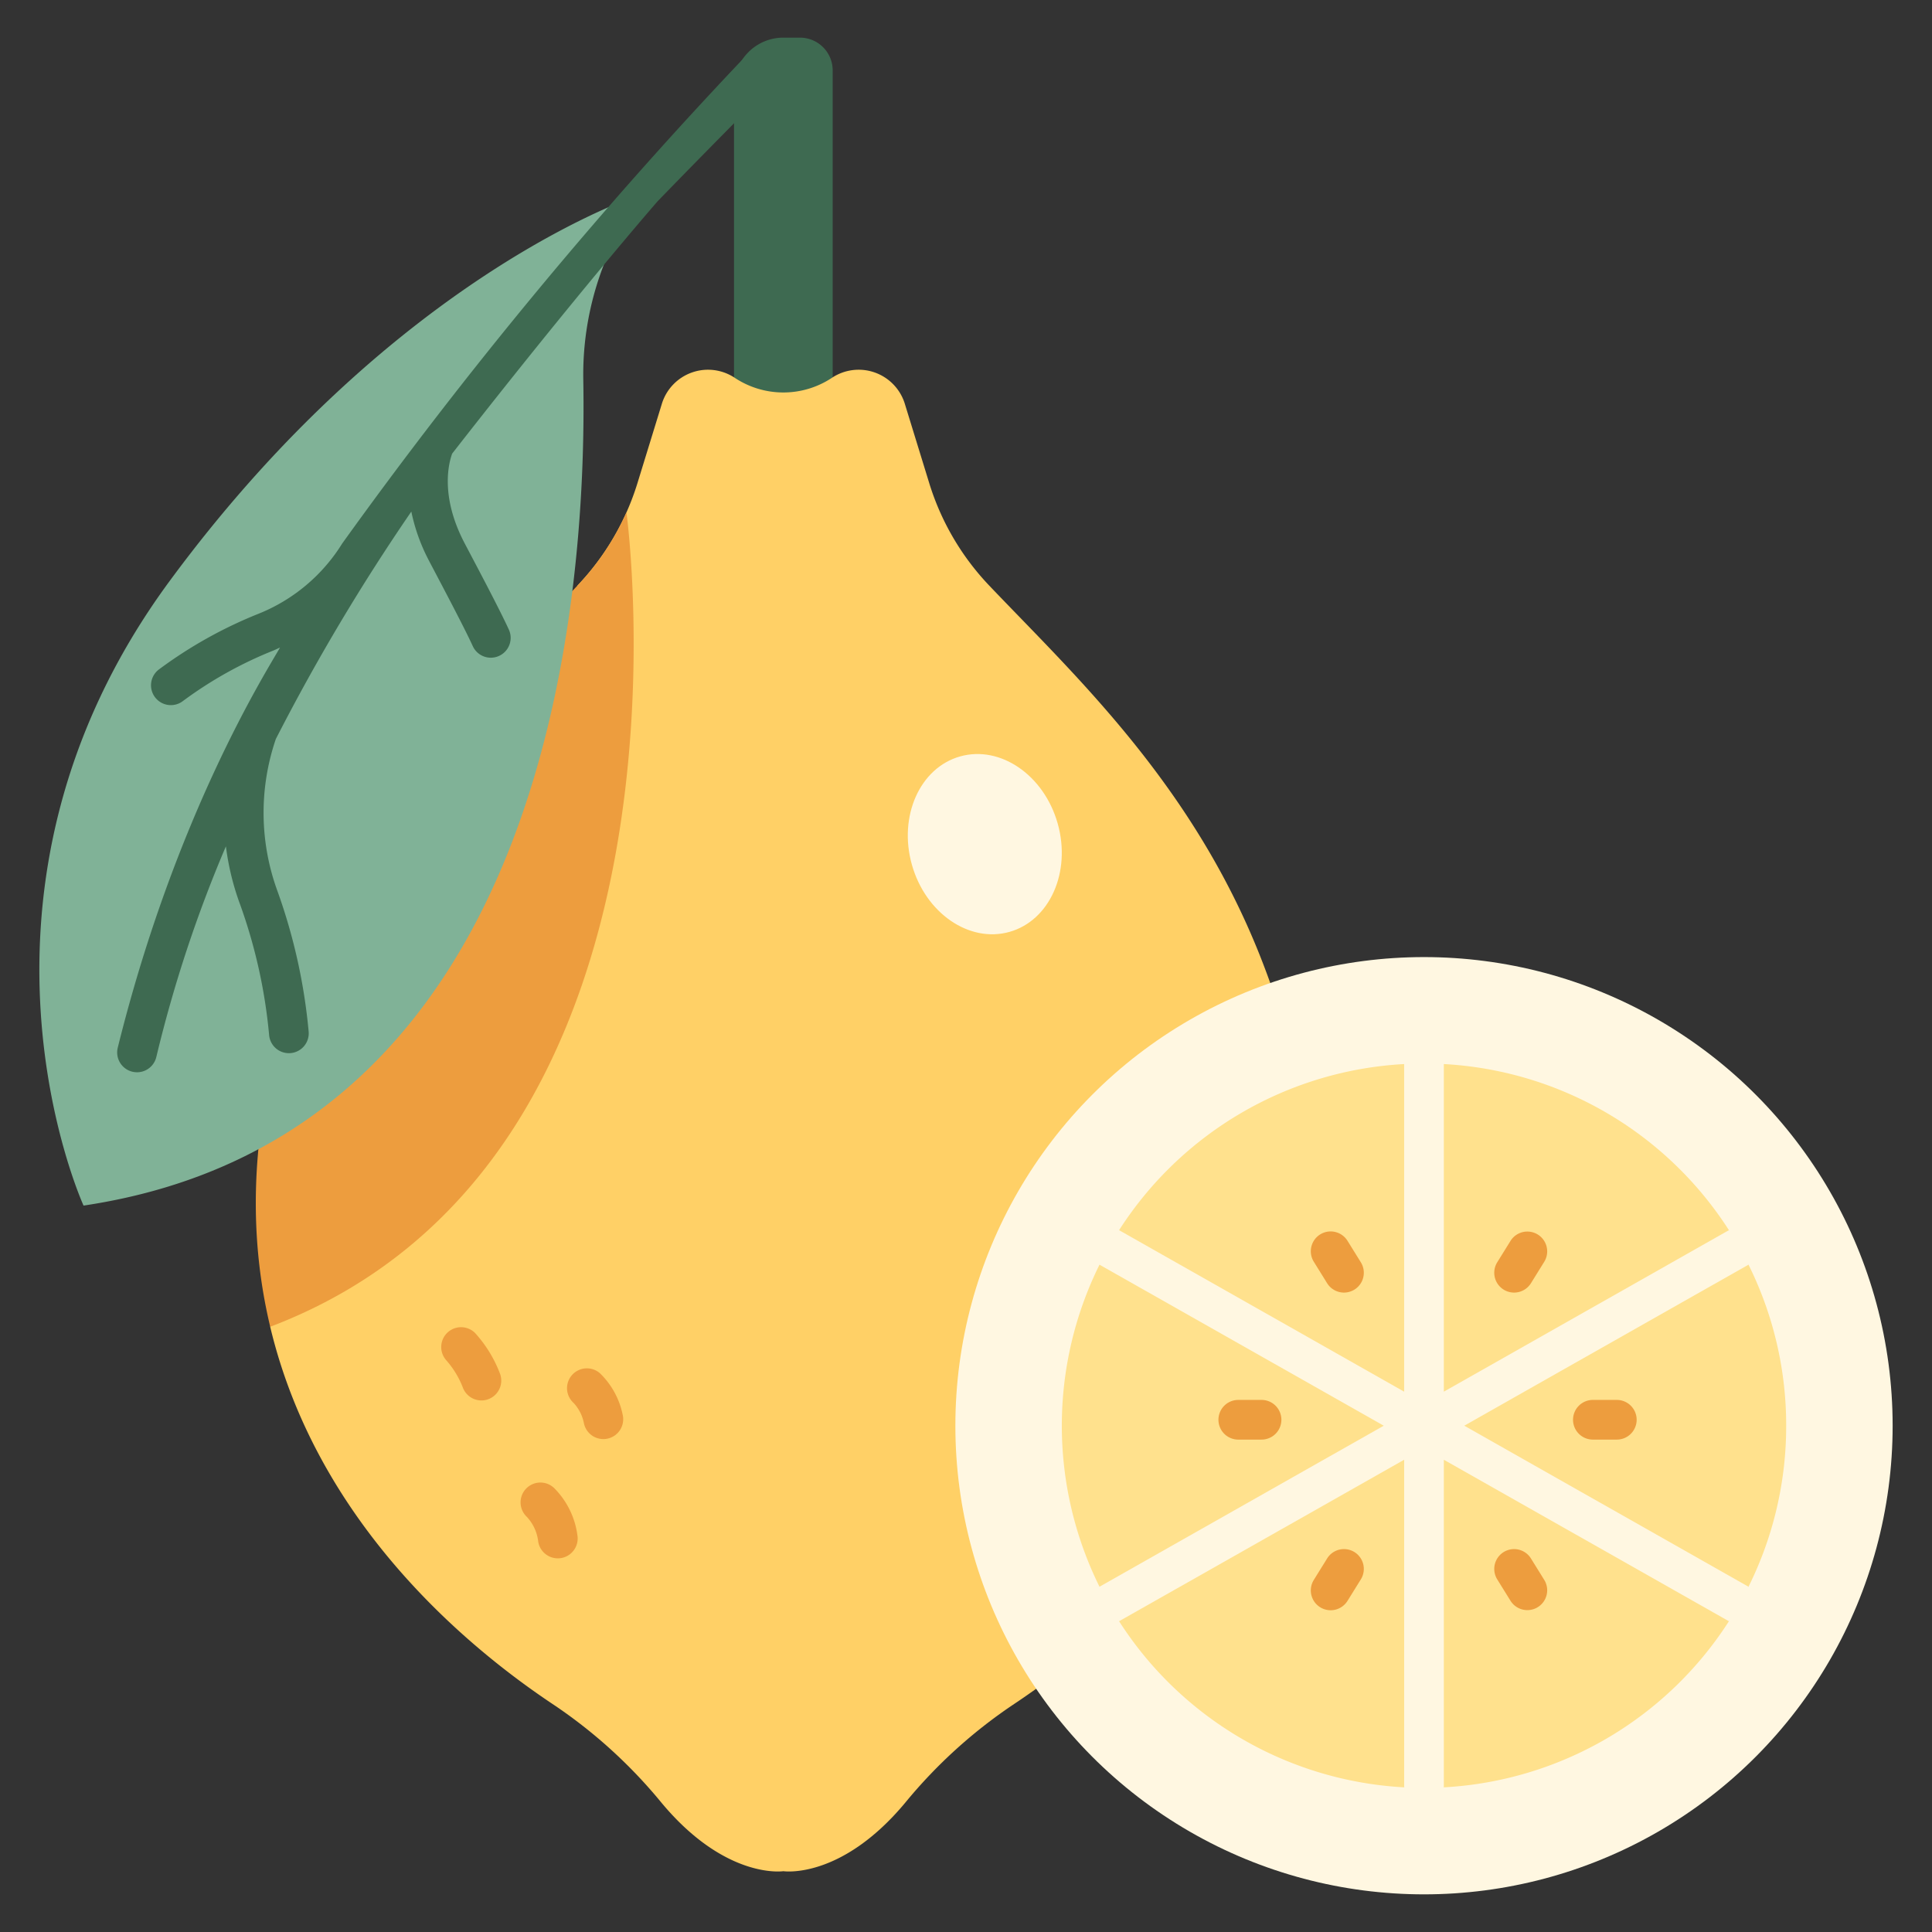
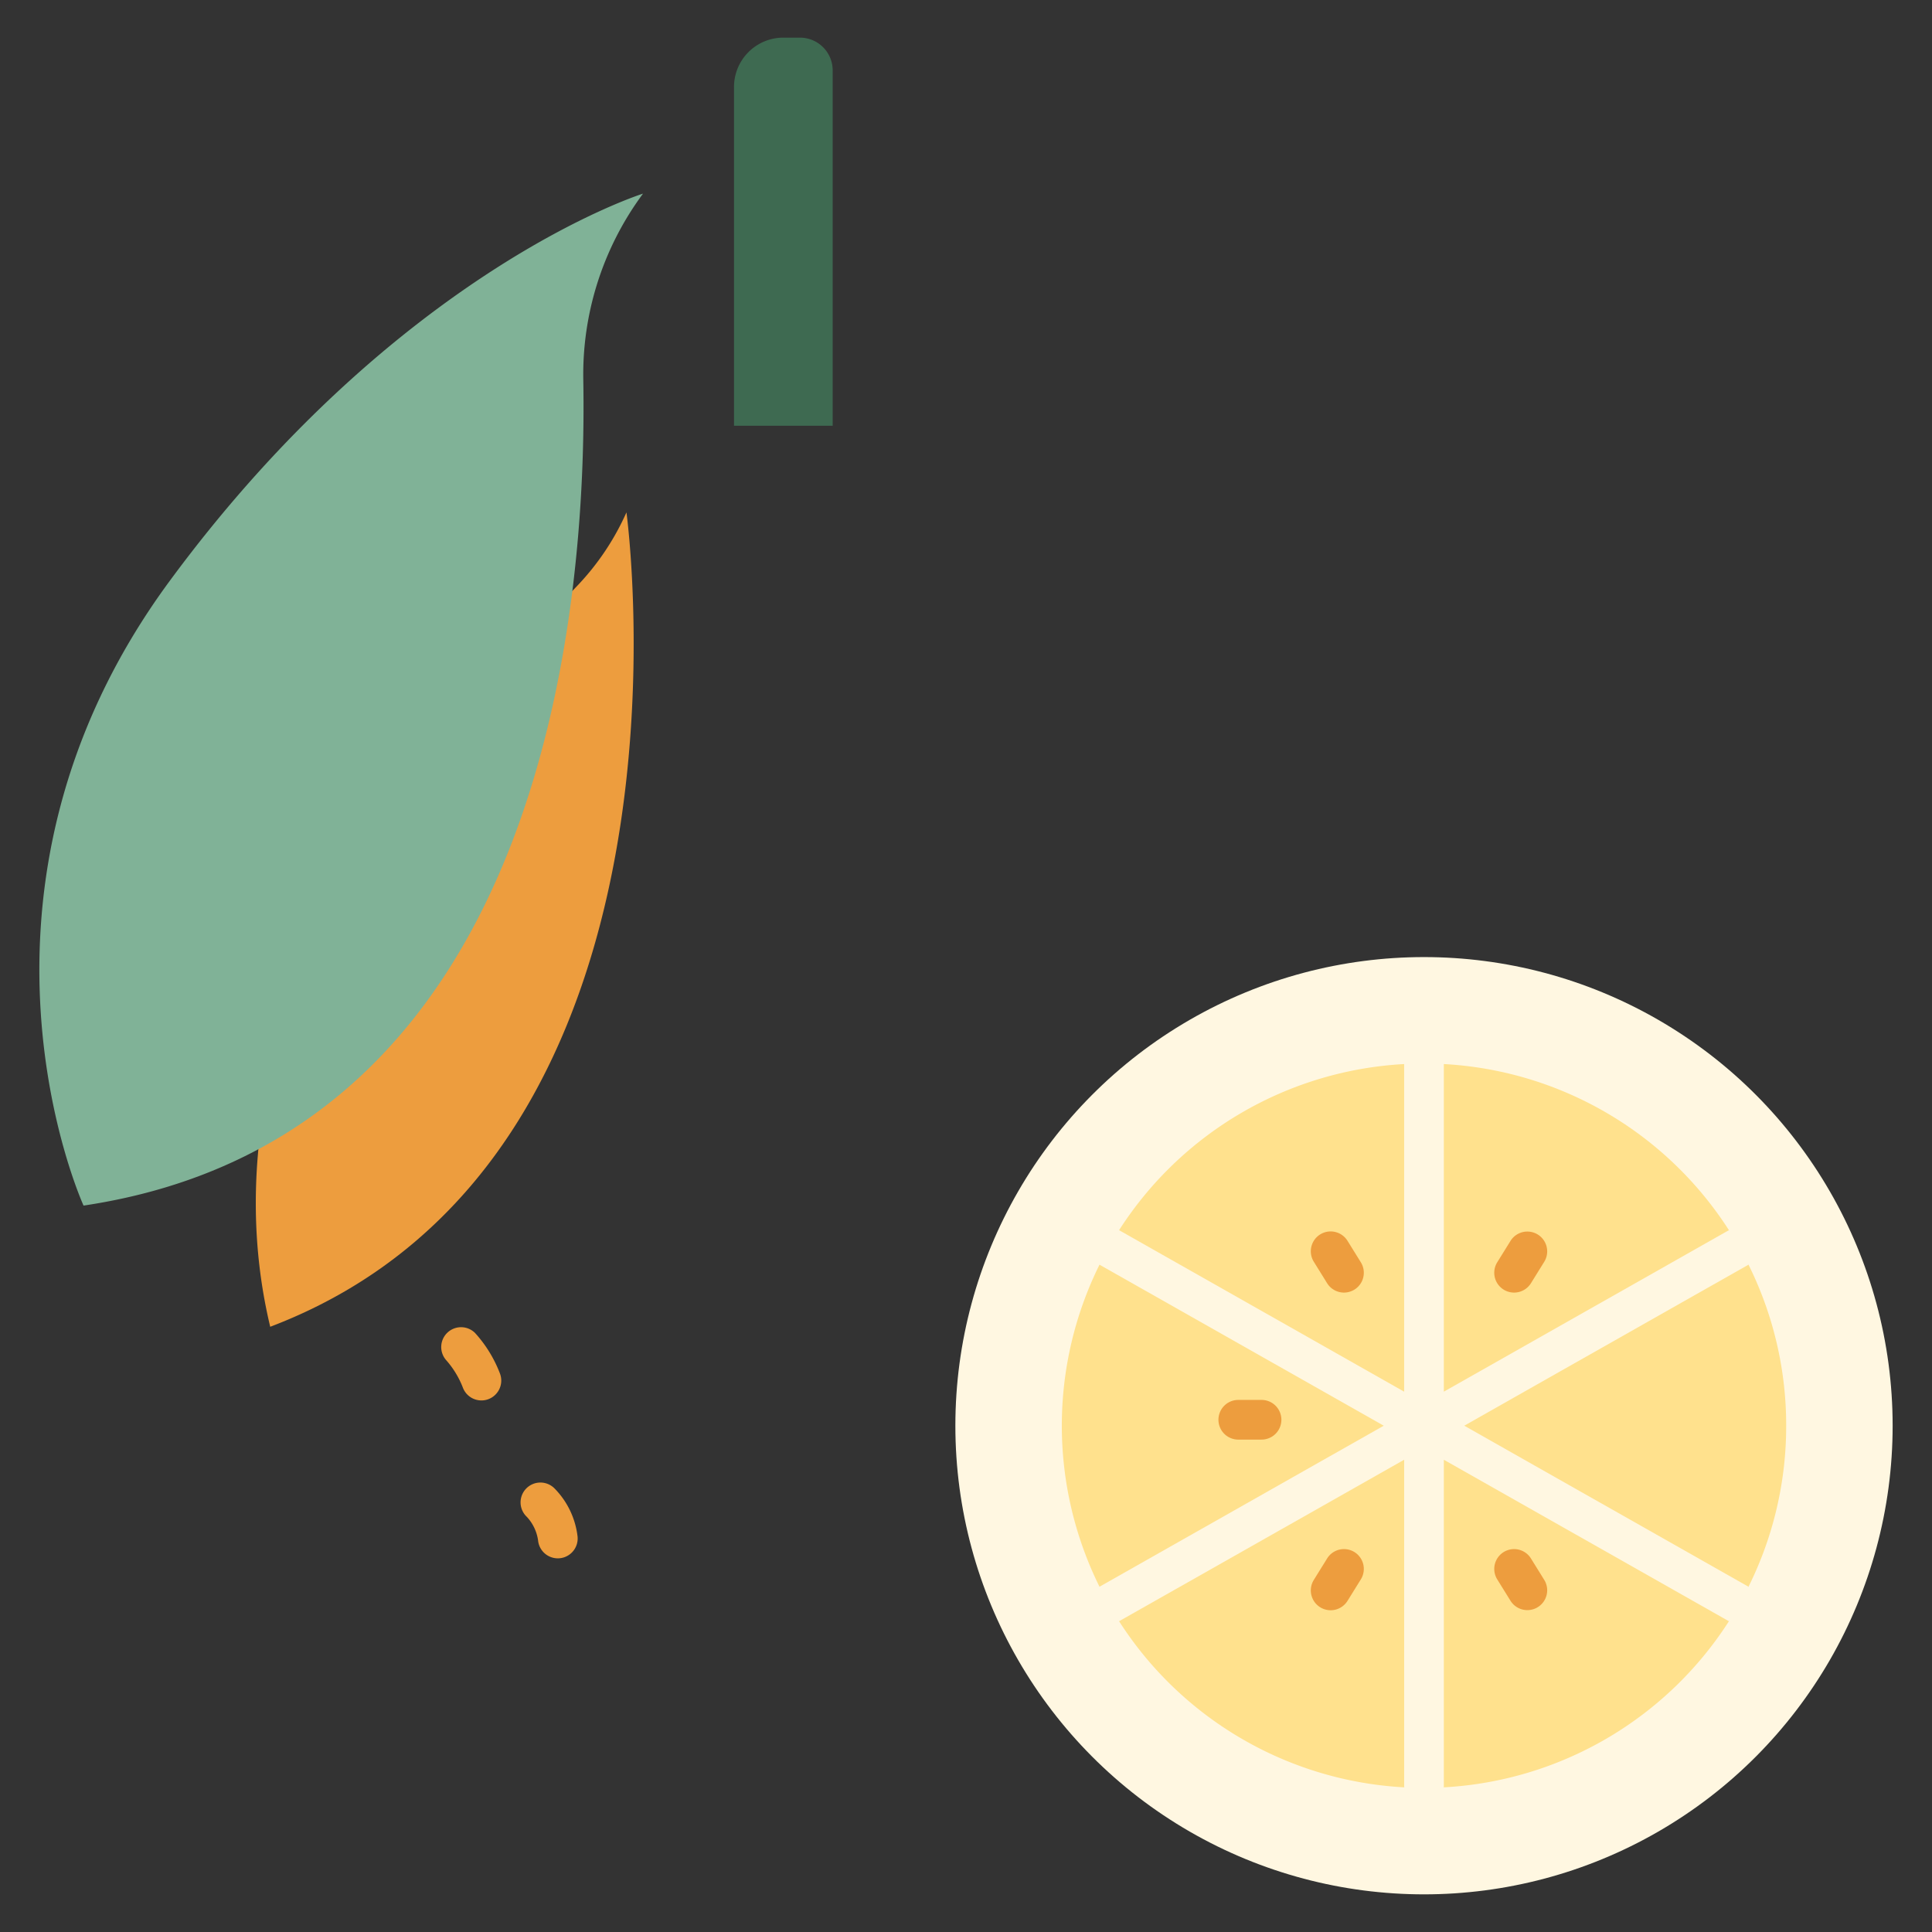
<svg xmlns="http://www.w3.org/2000/svg" id="icons" height="512" viewBox="0 0 340 340" width="512">
  <rect x="0" y="0" width="340" height="340" fill="#333333" stroke="none" />
  <path d="m137.855 6.625h2.923a5.758 5.758 0 0 1 5.758 5.758v62.542a0 0 0 0 1 0 0h-17.362a0 0 0 0 1 0 0v-59.619a8.681 8.681 0 0 1 8.681-8.681z" fill="#3e6a51" />
-   <path d="m221.75 168.233c-12.093-30.493-32.762-49.514-47.695-65.215a45.563 45.563 0 0 1 -10.532-18.018l-4.339-14.1a8.5 8.5 0 0 0 -12.794-4.4 15.464 15.464 0 0 1 -17.07 0 8.5 8.5 0 0 0 -12.794 4.4l-4.338 14.1a45.6 45.6 0 0 1 -10.533 18.014l-54.106 130.477c8.2 34.307 34.359 56.2 49.945 66.553a88.011 88.011 0 0 1 18.886 17.17c11.334 13.627 21.475 12.085 21.475 12.085s10.145 1.542 21.475-12.085a87.993 87.993 0 0 1 18.887-17.17c23.858-15.844 72.509-58.744 43.533-131.811z" fill="#ffd066" />
  <path d="m110.246 90.172a45.484 45.484 0 0 1 -8.586 12.845c-14.933 15.7-35.6 34.722-47.695 65.215-10.053 25.339-10.765 47.045-6.411 65.258 78.309-29.79 62.692-143.318 62.692-143.318z" fill="#ed9d3e" />
  <path d="m102.649 66.831c.695 39.1-6.263 133.134-87.944 145.333 0 0-25.2-55.106 15.121-109.876s83.331-68.211 83.331-68.211l-.343.474a53.474 53.474 0 0 0 -10.165 32.28z" fill="#80b297" />
  <circle cx="250.601" cy="250.903" fill="#fff7e1" r="82.472" />
  <path d="m314.338 250.9a63.48 63.48 0 0 1 -6.629 28.336 8.807 8.807 0 0 0 -3.448 6.074 63.7 63.7 0 0 1 -50.169 29.233 7.264 7.264 0 0 0 -6.983 0 63.7 63.7 0 0 1 -50.168-29.233 7.681 7.681 0 0 0 -3.448-6.074 63.868 63.868 0 0 1 0-56.672 8.758 8.758 0 0 0 3.448-6.075 63.7 63.7 0 0 1 50.168-29.233c2.542.885 4.941 1.18 6.983 0a63.7 63.7 0 0 1 50.169 29.234 7.651 7.651 0 0 0 3.448 6.074 63.477 63.477 0 0 1 6.629 28.336z" fill="#ffe18d" />
-   <path d="m136.272 8.636c-1.613-1.054-3.5-.377-4.832 1.012a810.559 810.559 0 0 0 -71.218 86 30.812 30.812 0 0 1 -14.793 12.389 77.776 77.776 0 0 0 -17.369 9.706 3.492 3.492 0 1 0 4.169 5.6 70.81 70.81 0 0 1 15.81-8.831c.422-.171.825-.373 1.239-.556-2.219 3.931-18.351 29.2-28.565 70.458a3.491 3.491 0 1 0 6.8 1.592 232 232 0 0 1 12.242-37.064 46.134 46.134 0 0 0 2.515 10.272 92.741 92.741 0 0 1 5.093 22.96 3.49 3.49 0 0 0 3.472 3.168 3.253 3.253 0 0 0 .327-.015 3.491 3.491 0 0 0 3.154-3.8 99.891 99.891 0 0 0 -5.5-24.741 40.146 40.146 0 0 1 -.273-26.736 364.168 364.168 0 0 1 23.843-40.021 32.709 32.709 0 0 0 3.02 8.478c.763 1.488 6.1 11.466 7.811 15.237a3.492 3.492 0 0 0 6.362-2.879c-1.8-3.983-7.214-14.09-7.958-15.542-4.176-8.152-2.643-13.874-2.045-15.5 21.916-28.094 36.158-44.408 36.158-44.408 11.734-12.095 21.354-21.647 21.555-21.954a3.49 3.49 0 0 0 -1.017-4.825z" fill="#3e6a51" />
  <path d="m85.419 246.384a3.492 3.492 0 0 1 -3.975-2.222 15.963 15.963 0 0 0 -2.916-4.787 3.492 3.492 0 0 1 5.068-4.8 22.549 22.549 0 0 1 4.404 7.187 3.493 3.493 0 0 1 -2.08 4.479 3.571 3.571 0 0 1 -.501.143z" fill="#ed9d3e" />
-   <path d="m106.881 253.183a3.492 3.492 0 0 1 -4.121-2.72 7.321 7.321 0 0 0 -1.8-3.555 3.492 3.492 0 0 1 4.641-5.219 14.074 14.074 0 0 1 4 7.373 3.491 3.491 0 0 1 -2.72 4.121z" fill="#ed9d3e" />
  <path d="m98.875 274.17a3.45 3.45 0 0 1 -.4.058 3.492 3.492 0 0 1 -3.786-3.17 7.671 7.671 0 0 0 -1.971-4.114 3.492 3.492 0 1 1 4.836-5.038 14.441 14.441 0 0 1 4.092 8.537 3.494 3.494 0 0 1 -2.771 3.727z" fill="#ed9d3e" />
  <path d="m307.7 279.233-50.015-28.333 50.011-28.33a63.743 63.743 0 0 0 -3.45-6.07l-50.154 28.41v-57.646c-1.156-.062-2.319-.1-3.491-.1s-2.336.037-3.492.1v57.648l-50.153-28.412a64.11 64.11 0 0 0 -3.451 6.071l50.012 28.33-50.012 28.33a63.969 63.969 0 0 0 3.451 6.07l50.153-28.409v57.647c1.156.063 2.32.1 3.492.1s2.335-.036 3.491-.1v-57.646l50.153 28.41a63.535 63.535 0 0 0 3.455-6.07z" fill="#fff7e1" />
  <g fill="#ed9d3e">
    <path d="m233.551 225.823a3.491 3.491 0 1 0 5.933-3.682l-2.332-3.757a3.491 3.491 0 1 0 -5.932 3.682z" />
    <path d="m264.615 226.949a3.491 3.491 0 0 0 4.808-1.126l2.331-3.757a3.491 3.491 0 1 0 -5.933-3.682l-2.331 3.757a3.491 3.491 0 0 0 1.125 4.808z" />
    <path d="m238.359 273.14a3.491 3.491 0 0 0 -4.808 1.126l-2.331 3.757a3.491 3.491 0 1 0 5.932 3.682l2.332-3.757a3.492 3.492 0 0 0 -1.125-4.808z" />
    <path d="m269.423 274.266a3.491 3.491 0 1 0 -5.933 3.682l2.331 3.757a3.491 3.491 0 1 0 5.933-3.682z" />
    <path d="m221.952 253.346a3.492 3.492 0 1 0 0-6.983h-4.093a3.492 3.492 0 0 0 0 6.983z" />
-     <path d="m280.379 246.363a3.492 3.492 0 1 0 0 6.983h4.093a3.492 3.492 0 1 0 0-6.983z" />
  </g>
-   <ellipse cx="173.314" cy="148.472" fill="#fff7e1" rx="13.33" ry="16.037" transform="matrix(.963 -.27 .27 .963 -33.68 52.373)" />
</svg>